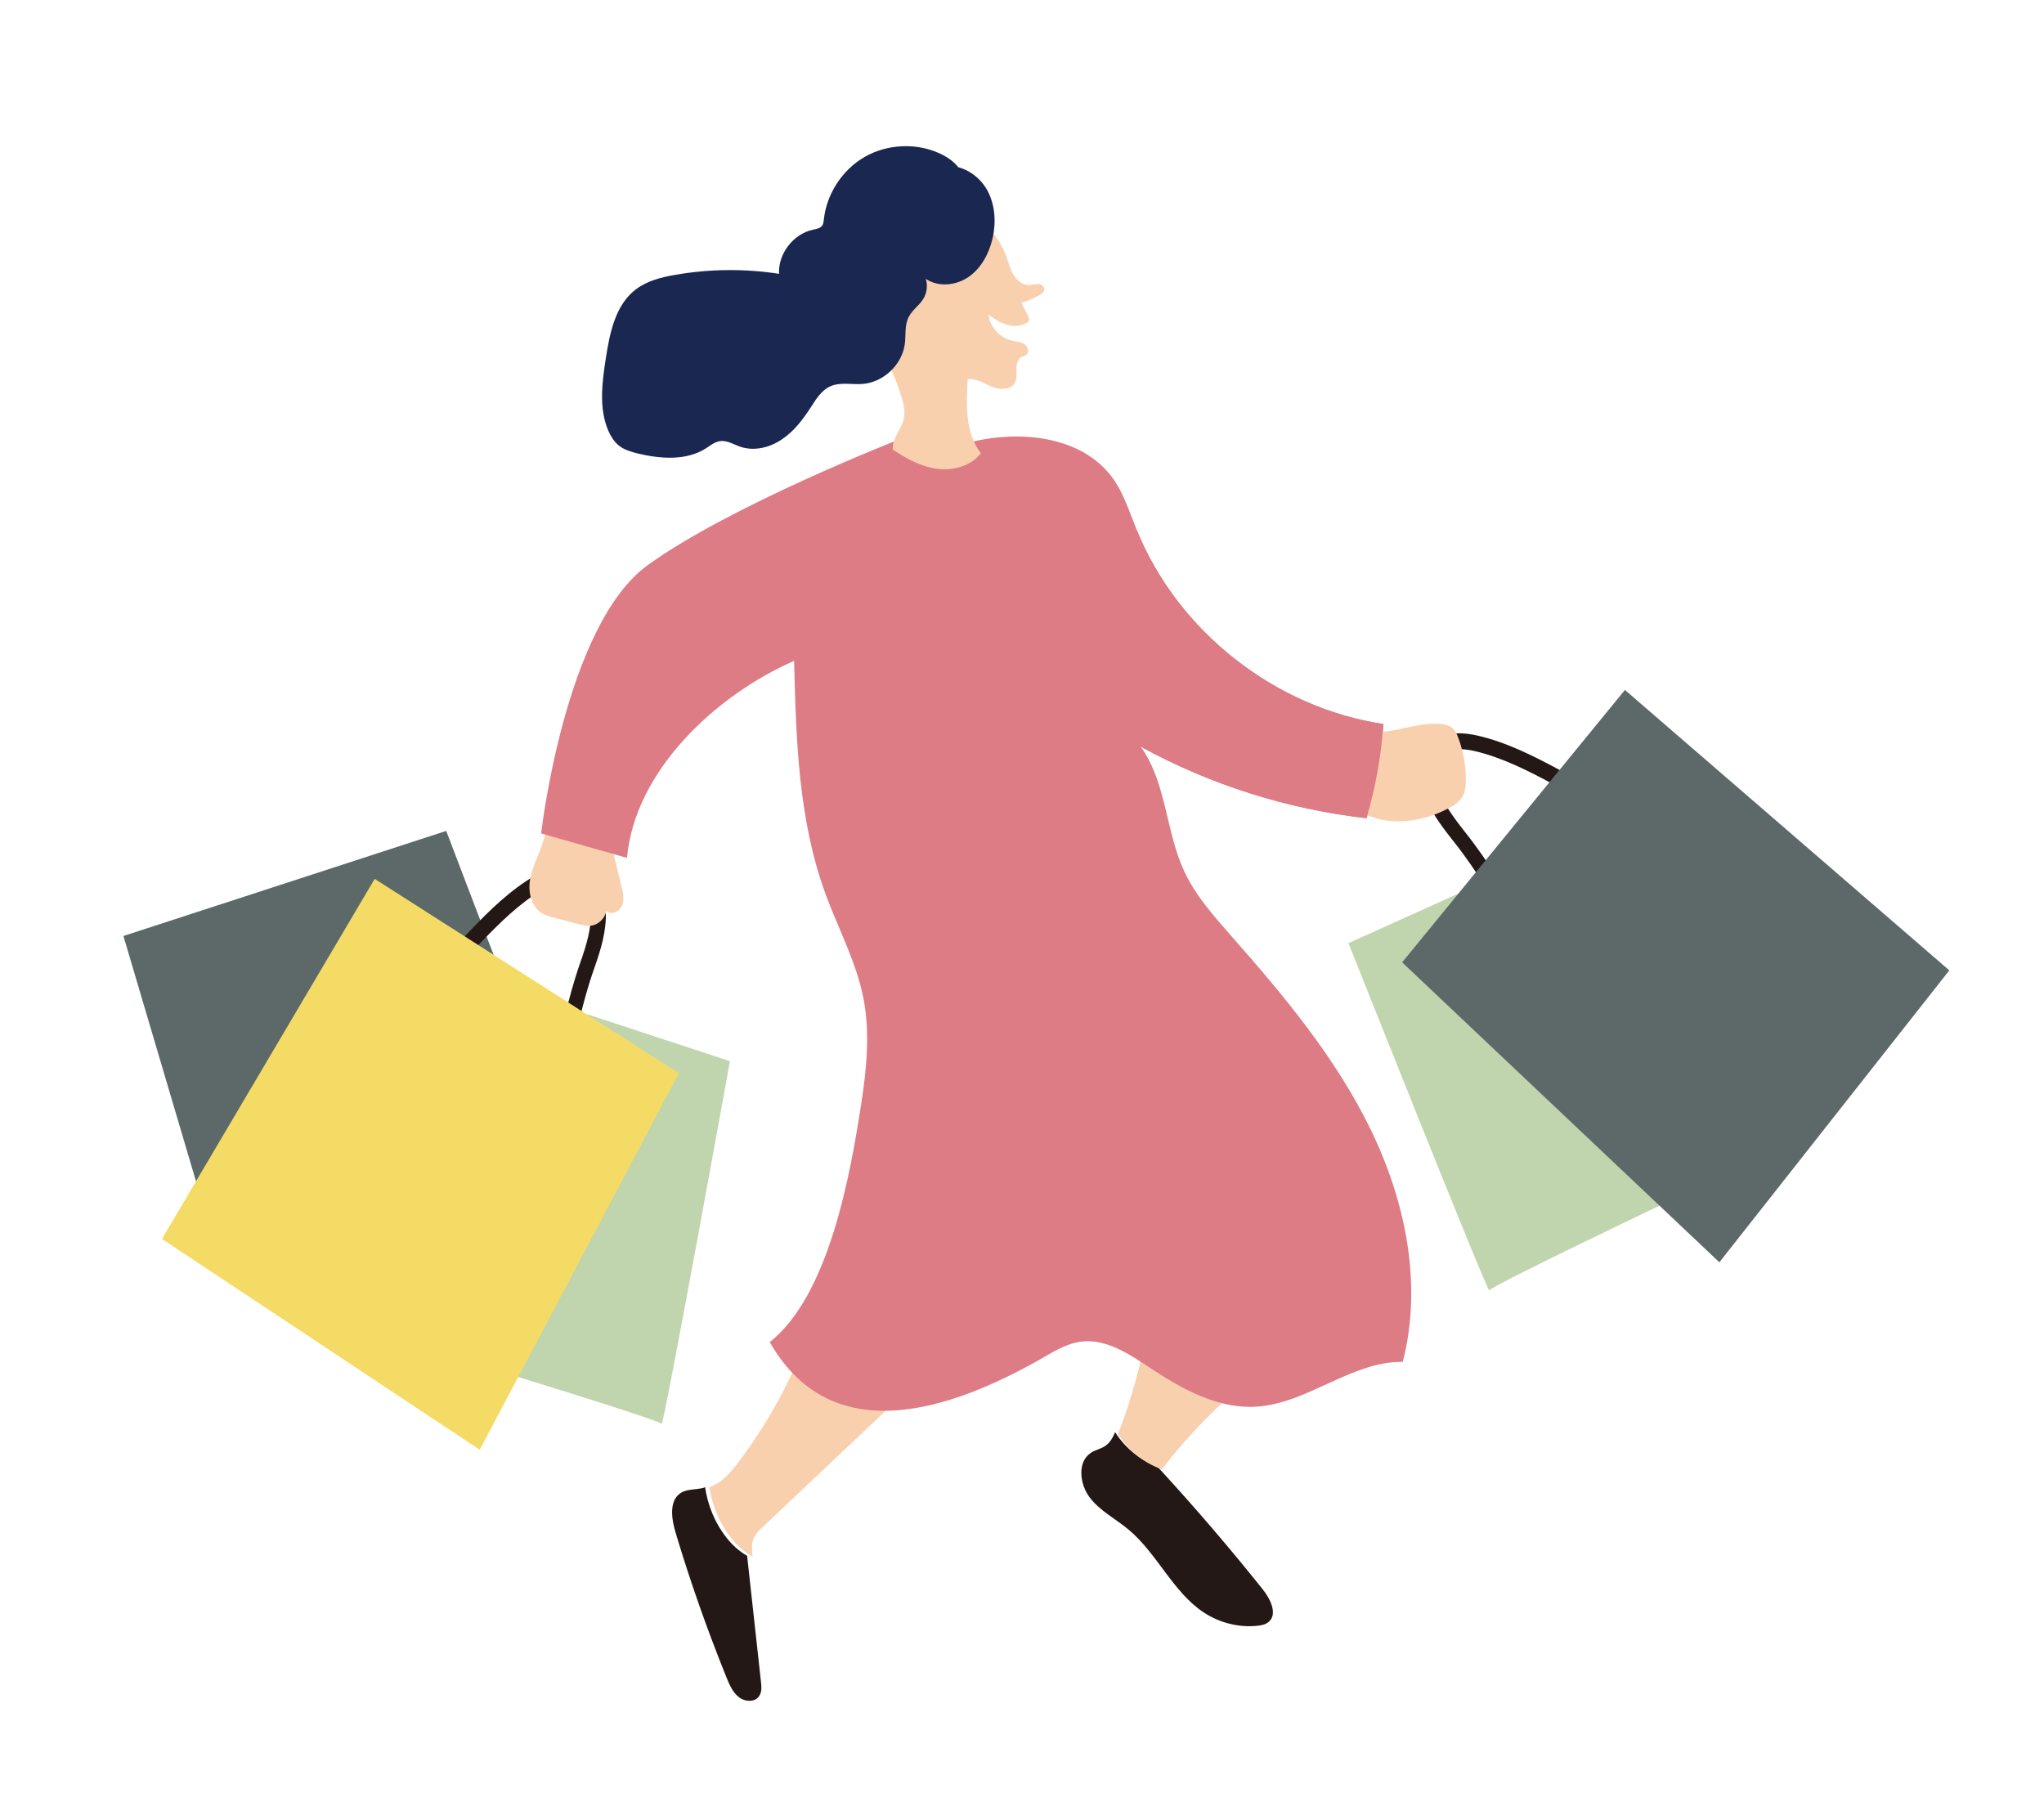
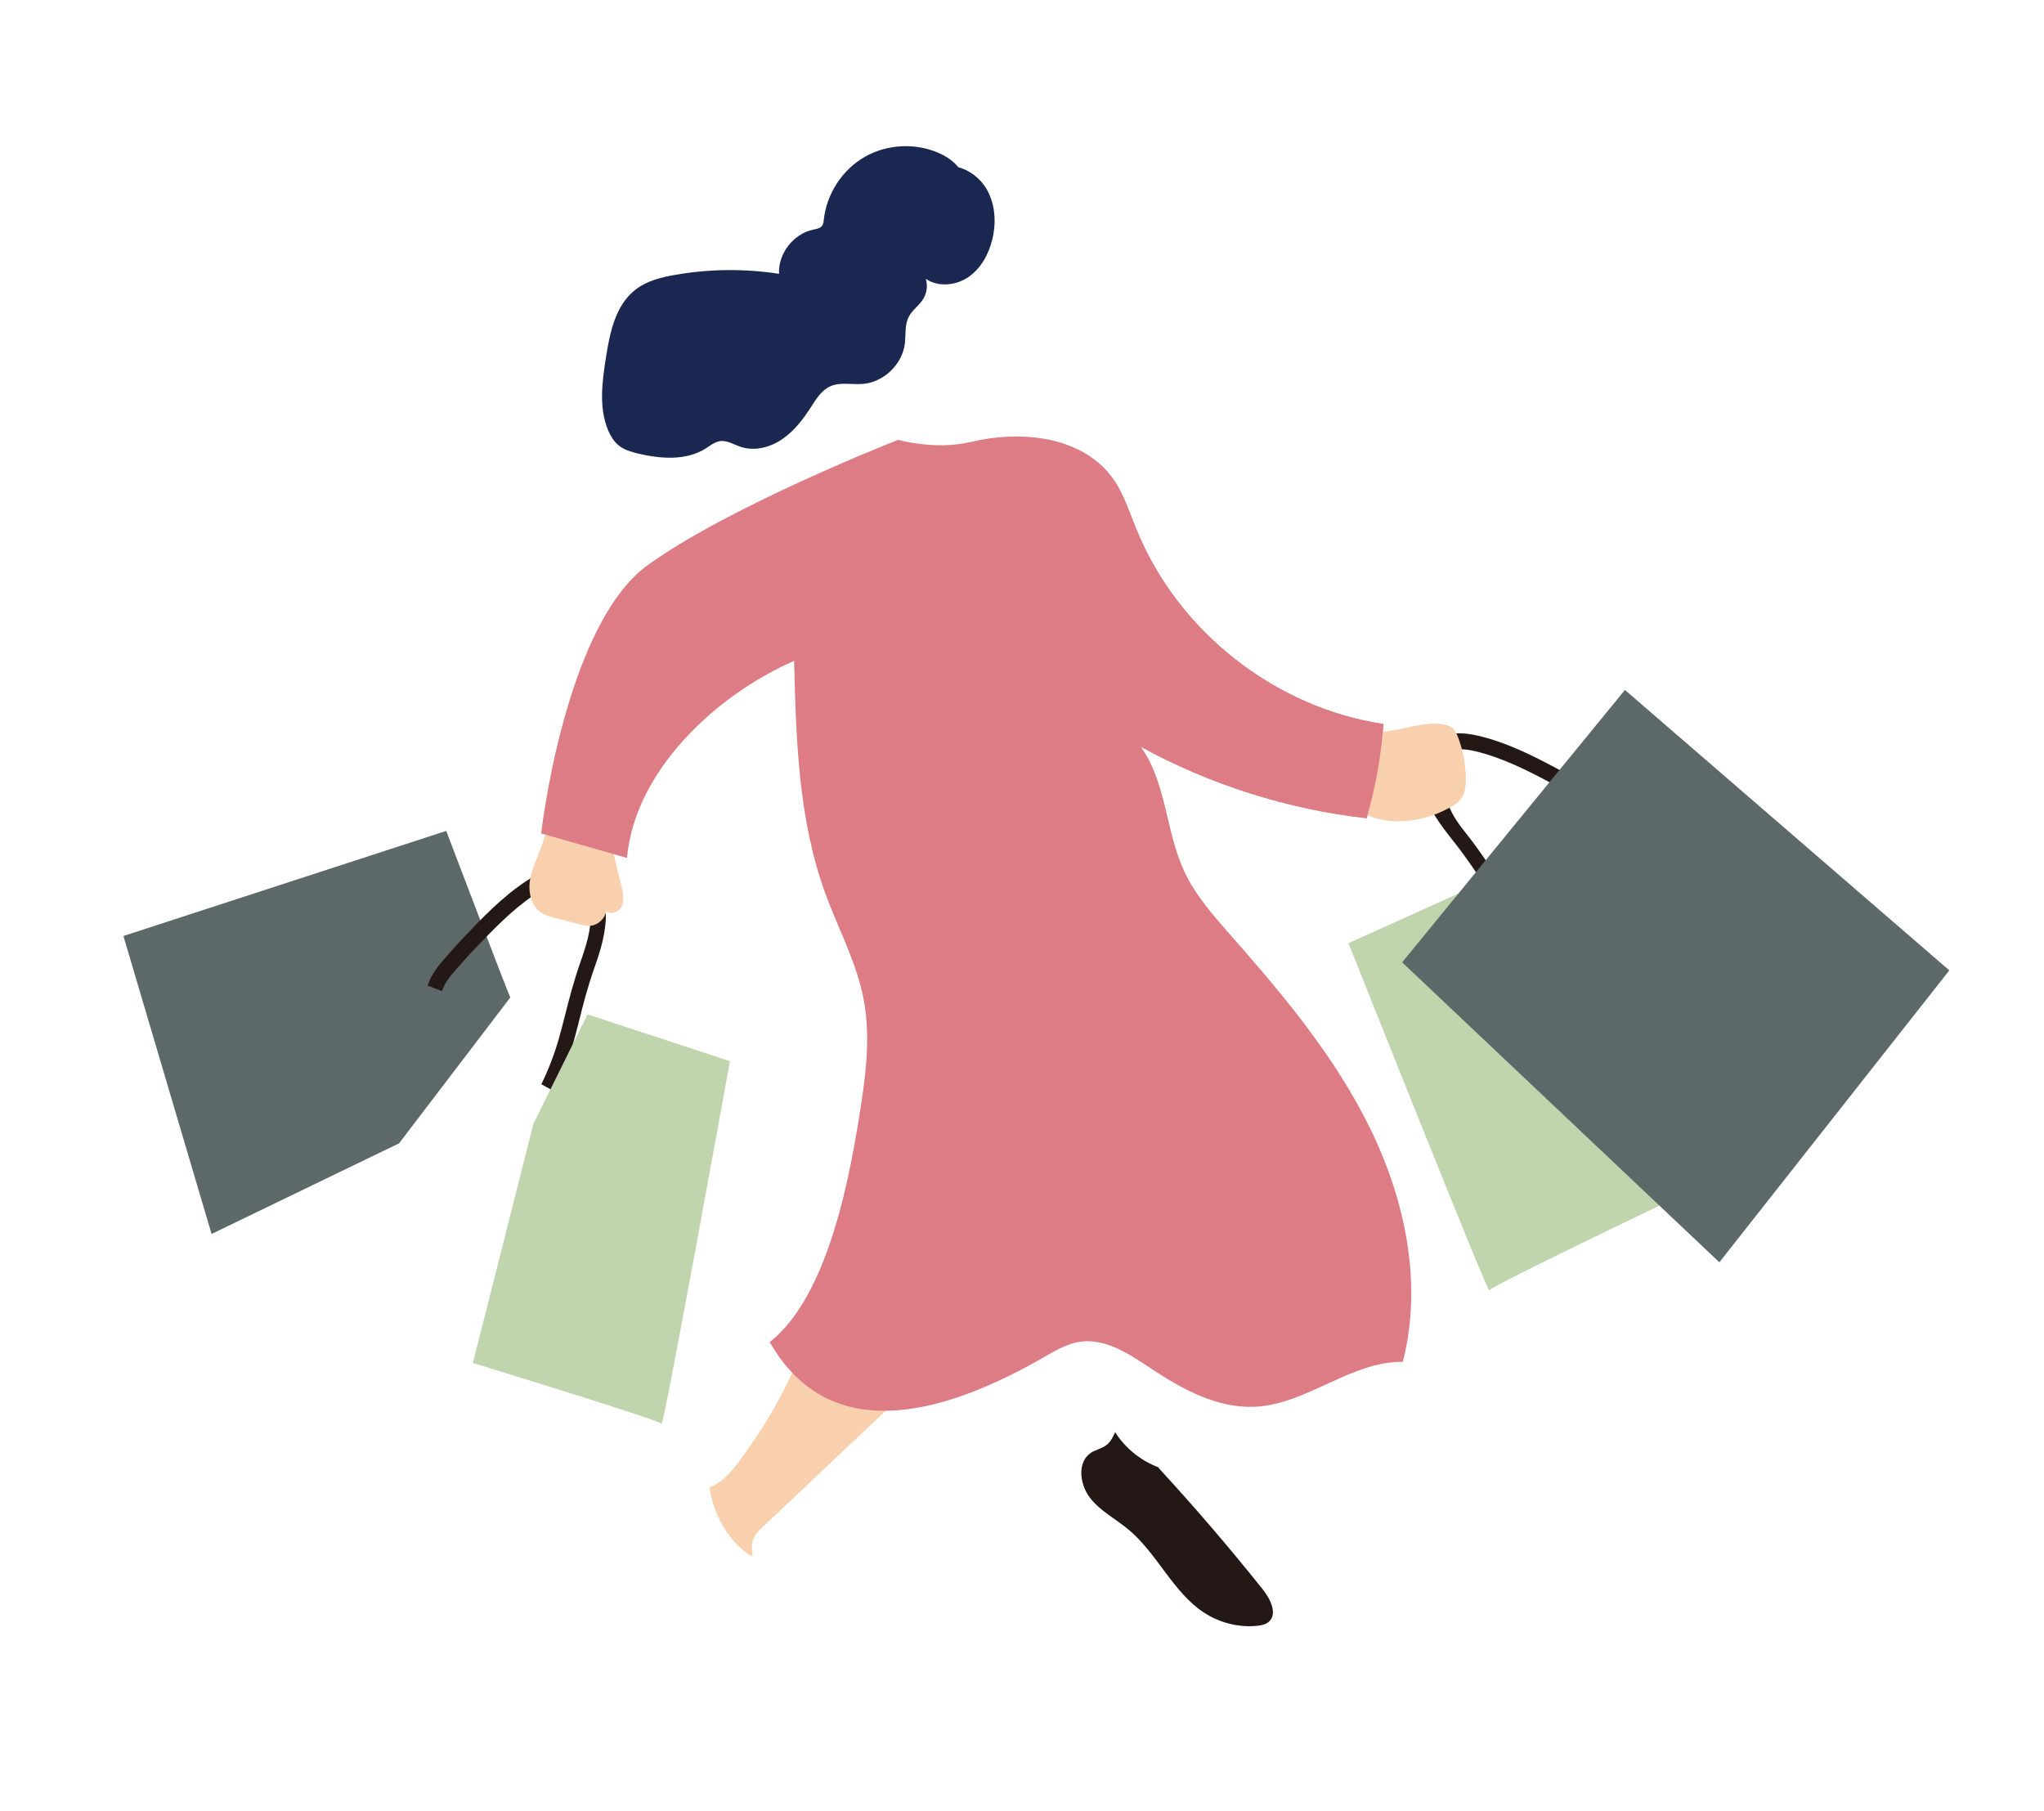
<svg xmlns="http://www.w3.org/2000/svg" width="79" height="70" viewBox="0 0 79 70" fill="none">
  <path d="M42.153 56.154C42.33 56.038 42.549 56 42.725 55.879C42.905 55.757 43.01 55.56 43.099 55.352C43.498 55.985 44.11 56.465 44.794 56.72C44.789 56.721 44.786 56.731 44.782 56.737C46.175 58.251 47.515 59.812 48.8 61.422C49.095 61.789 49.383 62.368 49.047 62.674C48.931 62.781 48.774 62.815 48.618 62.833C47.902 62.914 47.149 62.73 46.525 62.321C45.33 61.53 44.724 60.04 43.616 59.116C43.121 58.703 42.521 58.401 42.123 57.884C41.725 57.366 41.632 56.502 42.154 56.159L42.153 56.154Z" fill="#231815" />
-   <path d="M43.201 55.421C43.232 55.351 43.268 55.28 43.294 55.206C43.745 54.001 44.087 52.752 44.328 51.477L48.341 53.269C47.066 54.294 45.907 55.483 44.903 56.791C44.217 56.54 43.596 56.053 43.2 55.416L43.201 55.421Z" fill="#F9D0AE" />
-   <path d="M26.281 57.722C26.531 57.541 26.876 57.583 27.172 57.509C27.2 57.505 27.225 57.486 27.251 57.477C27.353 58.177 27.63 58.856 28.063 59.412C28.286 59.697 28.565 59.958 28.876 60.13C29.053 61.753 29.233 63.37 29.41 64.993C29.432 65.174 29.447 65.37 29.36 65.522C29.215 65.793 28.815 65.788 28.567 65.602C28.32 65.415 28.186 65.102 28.069 64.807C27.334 62.989 26.682 61.139 26.119 59.261C25.956 58.724 25.851 58.03 26.281 57.722Z" fill="#231815" />
  <path d="M28.253 59.436C27.807 58.873 27.523 58.186 27.419 57.477C27.871 57.329 28.214 56.946 28.508 56.556C29.83 54.815 30.863 52.83 31.55 50.71L35.509 53.319C33.496 55.222 31.478 57.127 29.466 59.03C29.329 59.161 29.189 59.297 29.119 59.474C29.039 59.682 29.06 59.915 29.086 60.143C29.087 60.148 29.087 60.153 29.089 60.163C28.769 59.989 28.483 59.729 28.253 59.436Z" fill="#F9D0AE" />
  <path d="M19.723 38.551C19.666 38.474 17.246 32.114 17.246 32.114L4.77 36.175L8.177 47.692L15.423 44.19" fill="#5D6969" />
  <path d="M21.451 42.195L20.924 41.906C21.434 40.852 21.623 40.09 21.846 39.214C21.996 38.614 22.153 37.998 22.422 37.22C22.66 36.542 22.867 35.884 22.837 35.211C22.816 34.732 22.642 34.346 22.376 34.174C21.943 33.897 21.327 34.174 20.995 34.369C20.087 34.9 19.32 35.662 18.611 36.4L18.407 36.611C18.235 36.787 18.082 36.953 17.945 37.111L17.692 37.394C17.41 37.712 17.188 37.981 17.085 38.303L16.529 38.094C16.673 37.626 16.995 37.262 17.252 36.972L17.501 36.69C17.643 36.528 17.802 36.355 17.979 36.172L18.178 35.962C18.911 35.195 19.711 34.404 20.686 33.837C21.454 33.387 22.142 33.325 22.663 33.665C23.108 33.95 23.379 34.513 23.413 35.206C23.448 35.984 23.219 36.711 22.961 37.442C22.698 38.194 22.544 38.799 22.4 39.383C22.181 40.254 21.974 41.078 21.436 42.187L21.451 42.195Z" fill="#231815" />
  <path d="M22.708 39.205L28.212 41.014C28.212 41.014 25.648 55.178 25.569 55.03C25.491 54.881 18.277 52.679 18.277 52.679L20.618 43.428" fill="#C0D4AE" />
-   <path d="M14.481 33.968L26.24 41.477L18.541 56.033L6.259 47.883L14.481 33.968Z" fill="#F4DB66" />
-   <path d="M59.238 36.577C58.35 35.679 57.872 34.956 57.368 34.193C57.029 33.681 56.681 33.15 56.175 32.512C55.68 31.887 55.216 31.268 54.984 30.519C54.776 29.852 54.847 29.239 55.172 28.839C55.552 28.366 56.226 28.231 57.109 28.431C58.222 28.688 59.252 29.208 60.213 29.724L60.468 29.862C60.702 29.988 60.913 30.105 61.102 30.214L61.441 30.415C61.864 30.664 62.232 30.895 62.509 31.271L62.052 31.63C61.844 31.35 61.531 31.155 61.167 30.943L60.824 30.743C60.642 30.636 60.437 30.522 60.211 30.402L59.956 30.269C59.032 29.773 58.04 29.273 57.001 29.03C56.62 28.941 55.941 28.856 55.623 29.244C55.429 29.484 55.396 29.901 55.539 30.361C55.738 31.005 56.165 31.574 56.617 32.15C57.141 32.81 57.495 33.35 57.842 33.876C58.352 34.644 58.791 35.312 59.633 36.166L59.231 36.593L59.238 36.577Z" fill="#231815" />
+   <path d="M59.238 36.577C58.35 35.679 57.872 34.956 57.368 34.193C57.029 33.681 56.681 33.15 56.175 32.512C55.68 31.887 55.216 31.268 54.984 30.519C54.776 29.852 54.847 29.239 55.172 28.839C55.552 28.366 56.226 28.231 57.109 28.431C58.222 28.688 59.252 29.208 60.213 29.724L60.468 29.862C60.702 29.988 60.913 30.105 61.102 30.214L61.441 30.415C61.864 30.664 62.232 30.895 62.509 31.271L62.052 31.63C61.844 31.35 61.531 31.155 61.167 30.943L60.824 30.743C60.642 30.636 60.437 30.522 60.211 30.402L59.956 30.269C59.032 29.773 58.04 29.273 57.001 29.03C56.62 28.941 55.941 28.856 55.623 29.244C55.738 31.005 56.165 31.574 56.617 32.15C57.141 32.81 57.495 33.35 57.842 33.876C58.352 34.644 58.791 35.312 59.633 36.166L59.231 36.593L59.238 36.577Z" fill="#231815" />
  <path d="M58.661 33.501L52.118 36.453C52.118 36.453 57.517 50.031 57.562 49.874C57.606 49.717 64.249 46.545 64.249 46.545L60.065 37.769" fill="#C0D4AE" />
  <path d="M62.803 26.666L54.193 37.194L66.453 48.787L75.341 37.504L62.803 26.666Z" fill="#5D6969" />
  <path d="M23.581 32.448C23.728 33.051 23.874 33.653 24.021 34.256C24.08 34.503 24.138 34.77 24.043 35.002C23.947 35.234 23.616 35.381 23.431 35.214C23.379 35.503 23.122 35.747 22.832 35.779C22.667 35.796 22.497 35.754 22.337 35.711C22.039 35.631 21.741 35.556 21.442 35.475C21.262 35.431 21.081 35.381 20.927 35.282C20.531 35.026 20.41 34.488 20.483 34.023C20.555 33.557 20.778 33.132 20.938 32.687C21.084 32.279 21.182 31.849 21.272 31.425" fill="#F9D0AE" />
  <path d="M37.528 17.083C39.373 16.633 41.63 16.836 42.855 18.285C43.384 18.91 43.623 19.719 43.932 20.473C45.522 24.398 49.283 27.357 53.471 27.983C53.389 29.214 53.167 30.438 52.821 31.623C49.767 31.277 46.785 30.333 44.086 28.855C45.089 30.247 45.049 32.137 45.778 33.691C46.213 34.617 46.906 35.397 47.582 36.166C49.622 38.48 51.626 40.878 52.976 43.654C54.326 46.429 54.988 49.645 54.217 52.635C52.226 52.611 50.538 54.249 48.55 54.367C47.08 54.456 45.701 53.697 44.475 52.884C43.652 52.337 42.75 51.727 41.775 51.855C41.166 51.934 40.638 52.295 40.104 52.593C36.911 54.38 32.193 56.157 29.751 51.871C32.056 50.05 32.873 45.333 33.286 42.663C33.493 41.318 33.631 39.944 33.377 38.61C33.102 37.18 32.39 35.884 31.893 34.515C30.856 31.665 30.767 28.573 30.692 25.542C27.621 26.891 24.532 29.815 24.233 33.157L20.915 32.212C20.915 32.212 21.833 24.146 25.045 21.833C28.262 19.519 34.714 17 34.714 17C34.714 17 36.17 17.411 37.532 17.078L37.528 17.083Z" fill="#DD7C85" />
-   <path d="M37.759 8.456C38.279 8.806 38.683 9.323 38.896 9.91C38.983 10.148 39.039 10.4 39.167 10.616C39.296 10.832 39.519 11.023 39.769 11.017C39.882 11.013 39.994 10.976 40.108 10.977C40.222 10.978 40.352 11.051 40.36 11.163C40.368 11.275 40.263 11.356 40.163 11.412C39.947 11.535 39.716 11.632 39.48 11.699C39.568 11.877 39.651 12.056 39.739 12.235C39.76 12.275 39.778 12.322 39.77 12.368C39.76 12.424 39.711 12.461 39.666 12.488C39.207 12.759 38.617 12.494 38.208 12.156C38.26 12.636 38.639 13.058 39.11 13.164C39.274 13.202 39.457 13.207 39.596 13.303C39.734 13.399 39.792 13.636 39.649 13.728C39.605 13.755 39.552 13.764 39.501 13.787C39.336 13.863 39.286 14.073 39.286 14.255C39.286 14.438 39.312 14.631 39.224 14.793C39.064 15.08 38.639 15.075 38.337 14.946C38.031 14.822 37.732 14.619 37.402 14.653C37.34 15.644 37.303 16.73 37.909 17.52C37.525 18.015 36.84 18.2 36.216 18.118C35.596 18.036 35.028 17.723 34.508 17.378C34.468 16.945 34.85 16.593 34.934 16.165C34.99 15.9 34.925 15.619 34.849 15.36C34.71 14.895 34.528 14.441 34.305 14.008C34.263 13.931 34.221 13.854 34.158 13.795C34.078 13.729 33.98 13.701 33.881 13.672C33.416 13.54 32.94 13.37 32.595 13.032C32.138 12.588 31.975 11.909 32.036 11.278C32.097 10.647 32.361 10.052 32.664 9.49C32.931 9.003 33.234 8.525 33.635 8.14C34.036 7.755 34.553 7.47 35.106 7.415C35.222 7.401 35.34 7.402 35.455 7.438C35.767 7.54 35.921 7.885 36.035 8.192" fill="#F9D0AE" />
  <path d="M36.513 6.419C37.168 6.353 37.815 6.756 38.144 7.329C38.468 7.903 38.508 8.607 38.354 9.243C38.219 9.812 37.919 10.368 37.436 10.703C36.952 11.037 36.268 11.108 35.781 10.777C35.862 11.036 35.825 11.323 35.684 11.552C35.528 11.809 35.255 11.982 35.121 12.25C34.959 12.562 35.015 12.937 34.972 13.284C34.871 14.09 34.152 14.773 33.344 14.839C32.921 14.873 32.473 14.757 32.088 14.933C31.747 15.086 31.541 15.426 31.34 15.739C31.036 16.207 30.691 16.667 30.223 16.979C29.762 17.295 29.16 17.447 28.628 17.271C28.358 17.181 28.098 17.006 27.819 17.051C27.617 17.084 27.452 17.219 27.282 17.33C26.517 17.814 25.528 17.736 24.651 17.528C24.389 17.462 24.121 17.387 23.91 17.213C23.729 17.065 23.601 16.854 23.507 16.637C23.139 15.765 23.271 14.777 23.416 13.841C23.568 12.86 23.784 11.785 24.575 11.184C25.01 10.853 25.555 10.716 26.092 10.624C27.415 10.391 28.779 10.378 30.109 10.583C30.072 9.8 30.664 9.039 31.426 8.876C31.56 8.85 31.709 8.826 31.784 8.71C31.824 8.65 31.831 8.57 31.839 8.499C31.944 7.501 32.548 6.565 33.419 6.065C34.29 5.565 35.405 5.513 36.316 5.928C36.736 6.117 37.137 6.437 37.244 6.883" fill="#1A2750" />
  <path d="M52.319 28.085C52.828 28.363 53.446 28.312 54.009 28.197C54.573 28.086 55.148 27.919 55.72 27.985C55.861 28.002 56.005 28.038 56.117 28.123C56.242 28.221 56.31 28.373 56.364 28.522C56.555 29.034 56.652 29.575 56.656 30.117C56.656 30.363 56.638 30.618 56.503 30.822C56.385 31.004 56.197 31.128 56.006 31.228C54.882 31.838 53.412 31.986 52.375 31.241C51.817 30.838 51.409 30.204 50.761 29.978" fill="#F9D0AE" />
  <path d="M43.928 20.474C45.517 24.399 49.278 27.357 53.467 27.983C53.384 29.215 53.162 30.439 52.816 31.624C49.762 31.278 46.78 30.334 44.081 28.856" fill="#DD7C85" />
</svg>